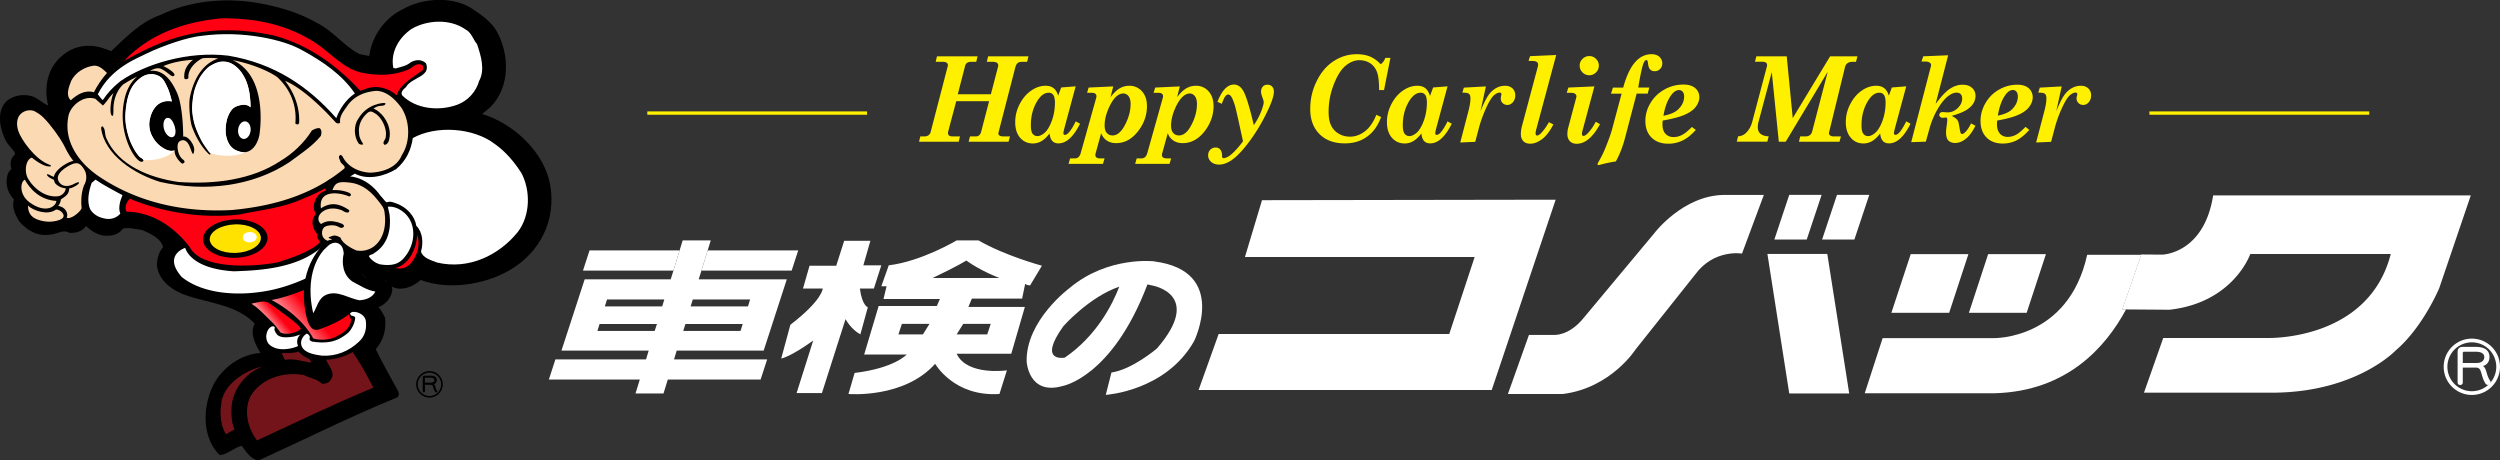
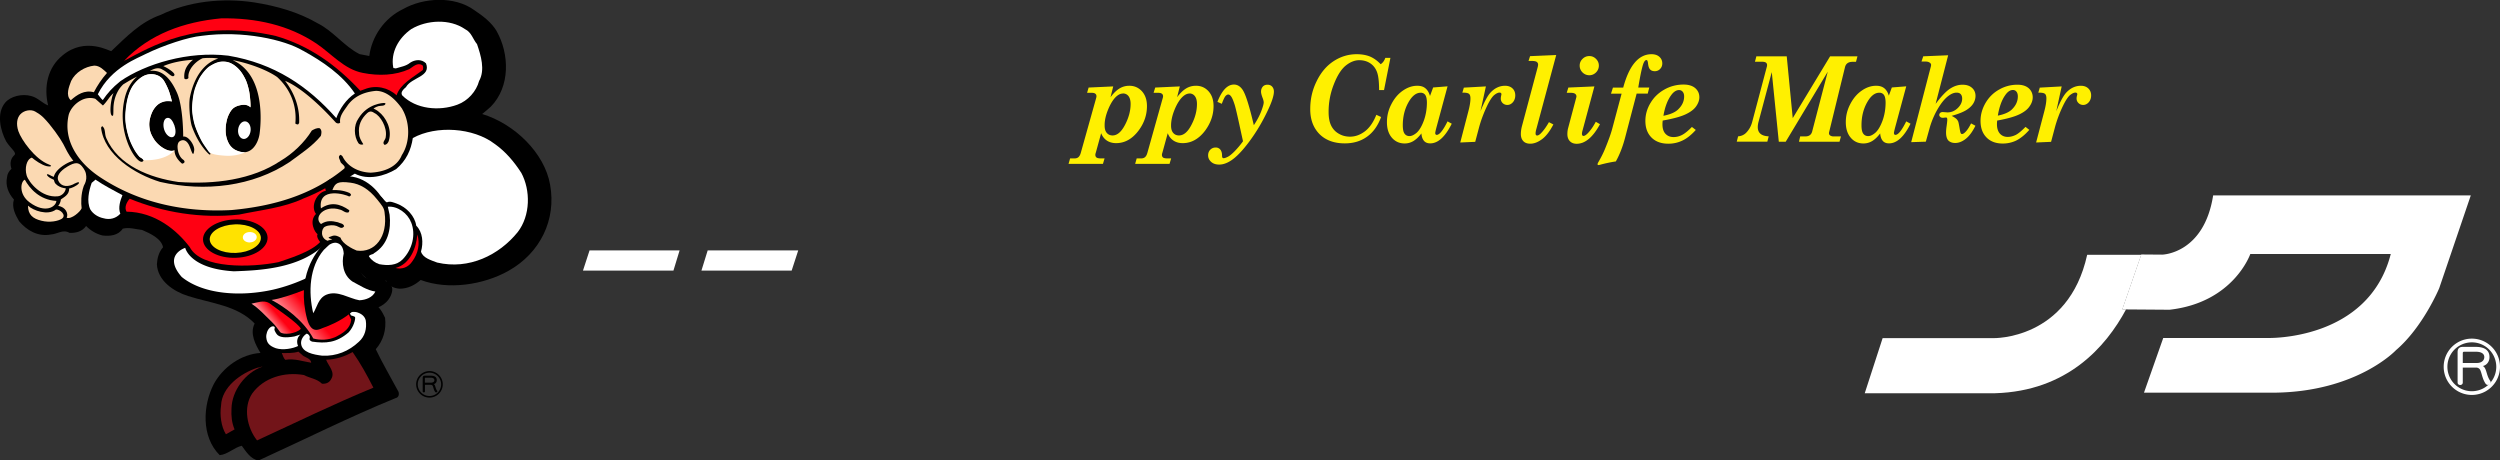
<svg xmlns="http://www.w3.org/2000/svg" xmlns:xlink="http://www.w3.org/1999/xlink" id="_レイヤー_2" data-name="レイヤー 2" viewBox="0 0 308.97 56.91">
  <rect x="0" y="0" width="308.97" height="56.91" fill="#333333" stroke="none" />
  <defs>
    <linearGradient id="linear-gradient" x1="32.38" y1="40.59" x2="34.34" y2="38.91" gradientUnits="userSpaceOnUse">
      <stop offset="0" stop-color="#fff" />
      <stop offset="1" stop-color="#ff0012" />
    </linearGradient>
    <linearGradient id="linear-gradient-2" x1="34.78" y1="41.86" x2="38.52" y2="38.64" xlink:href="#linear-gradient" />
    <radialGradient id="_コバサンタの靴_1" data-name="コバサンタの靴 1" cx="-1627.81" cy="2099.22" fx="-1627.81" fy="2099.22" r="2.82" gradientTransform="matrix(.892 -.263 .181 .614 1099.63 -1663.51)" gradientUnits="userSpaceOnUse">
      <stop offset="0" stop-color="#cdb7ab" />
      <stop offset="1" stop-color="#721419" />
    </radialGradient>
    <style>.cls-1{fill:#fff000}.cls-1,.cls-11,.cls-3,.cls-4,.cls-5,.cls-8{stroke-width:0}.cls-3{fill:#fbd9b2}.cls-4{fill:#ff0012}.cls-8{fill:#fff}.cls-11{fill:#721419}</style>
  </defs>
  <g id="_レイヤー_1-2" data-name="レイヤー 1">
    <path class="cls-5" d="M61.38 3.85c1.58 2.8 1.71 6.85-.72 9.33-.34.31-.73.64-1.07.91 3.97 1.2 7.72 4.8 8.4 8.76.77 4.28-1.19 8.4-5.16 10.63-3.07 1.72-7.43 2.4-10.84 1.12-.73.64-1.58 1.08-2.6 1.08-.68-.04-1.45-.37-1.67-1-.77.32-1.7.08-2.38-.24-.52-.44-1.03-.88-1.24-1.44-.43.08-.77.45-1.15.65.6 1.75 2.02 3.08 3.03 3.79.85.28 1.28 1.15 1.61 1.84.17 1.48-.21 2.8-1.15 3.88.86 1.8 1.88 3.52 2.82 5.28.08.28.04.68-.39.77-5.76 2.35-11.31 5.15-16.94 7.71-.98-.2-1.53-1.12-2.05-1.83-.98.24-1.75 1.08-2.73 1.16-2.3-2.28-2.09-6.16-.72-8.8 1.11-2.04 3.33-3.67 5.76-3.83-.59-1-1.36-2.36-.72-3.64-2.14-2.24-5.38-2.48-8.24-3.4-1.79-.56-3.75-1.9-3.84-3.92.04-.76.25-1.54.76-2.1-.21-1.08-1.57-1.7-2.59-2.14-.77-.08-1.57-.36-2.39-.16-.55.84-1.58.96-2.52.84-.77-.2-1.46-.6-2.01-1.17-.47.68-1.24.88-2.05.85-.81-.48-1.49.15-2.3.2-1.62.31-2.99-.52-3.93-1.64-.47-.8-.94-1.72-.64-2.68-.68-.76-1.07-1.72-.85-2.76.04-.4.21-.72.55-1.04-.17-.48-.2-1.13.29-1.63.48-.35-.34-.79-.95-1.76-.72-1.36-1.21-3.44-.14-4.76.68-.83 2.13-1.16 3.24-.84.81.2 1.36.88 2.09 1.16-.55-2.24-.09-4.68 1.79-6.19 2.8-2.34 5.85-.48 6.01-.52 1.88-1.79 3.67-3.64 6.11-4.48C23.28.17 27.46-.3 31.43.3c2.77.44 5.46 1.2 7.85 2.59 1.92.96 3.24 2.83 5.16 3.8l1.2.23c.3-2.36 1.83-4.68 4.18-5.8 2.52-1.43 6.35-1.64 8.79.13 1.07.71 2.13 1.52 2.77 2.59z" />
    <path d="M6.66 21.86c-.17-.06-.35-.13-.52-.24-.25-.14-.53-.12-.16.21.17.15.41.27.68.39-.02-.12-.01-.25 0-.36z" fill="none" stroke-width="0" />
    <path class="cls-3" d="M9.33 22.63c-.92.57-1.78.44-2.11-.27-.28-.59.18-1.22 1.12-1.78.93-.55 1.36-.53 1.78-.04.19.23.3.4.4.62.19.42.14.93.14.93-.05.47-.25.76-.3.87-.38 1.05-.35 2.17-.27 2.77-.12.4-1.27 1.42-1.85 1.18.24-.48-.1-1.33-1.05-1.46.16-.15.32-.55.33-.8.39-.29 1.05-.58 1.03-1.36 0 0 .3 0 .89-.37.59-.38.29-.52-.11-.27z" />
    <path class="cls-3" d="M6.74 22.5c-.04-.09-.07-.19-.09-.28-.27-.12-.51-.23-.68-.39-.36-.33-.08-.36.16-.21.18.11.35.18.52.24.11-.54.63-1.09 1.42-1.56.37-.22.7-.36.99-.42-.65-.83-.88-1.39-1.25-2.1-.36-.68-1.52-2.34-2.44-3.25-.41-.4-.76-.6-1.03-.75-.49-.28-1.34-.18-1.83.35-.4.43-.54 1.17-.24 2.08.36 1.06 2.06 3.48 3.78 4.12.53.2.15.31-.26.21-.67-.16-1.46-.73-1.85-1.06-.67.2-.9 1.32-.65 2.19.25.85 1.84 2.81 3.86 2.59.52-.05.95-.54.98-.98-.19-.02-.37-.06-.52-.11-.32-.11-.73-.34-.87-.66z" />
    <path class="cls-3" d="M6.96 24.83c-2.08-.11-3.32-1.57-3.89-2.62-.52.19-.8 1.79.6 2.81 1.94 1.42 3.25.53 3.3-.19z" />
    <path class="cls-3" d="M6.9 25.91c-1.02.75-2.78.12-3.44-.49 0 1.12.61 1.61 1.66 1.86 1.06.27 2.08.03 2.51-.24.67-.43-.26-1.24-.74-1.13z" />
    <path class="cls-8" d="M64.41 21.33c1.19 2.19 1.15 5.32-.43 7.36-2.3 2.84-6.02 4.68-9.95 3.76-.72-.28-1.78-.56-2-1.36.31-1.08.22-2.4-.59-3.2-.17-1.2-1.2-2.28-2.39-2.72-.39-.13-.81-.36-1.24-.16-.34-.17-.47-.6-.85-.8-1.03-.91-2.39-1.12-3.71-1.36-.26.08-.42.04-.73.04.09-.59.73-1.11 1.33-1.43 1.62.84 3.67.32 5.12-.57 1.23-1.04 1.83-2.35 2.05-3.83 2.9-1.6 7.47-1.29 10.11.72 1.37.96 2.43 2.24 3.28 3.56z" />
    <path class="cls-4" d="M42.26 22.01c-.38.68-.04 4.13-2.57 7.76-1.1 1.38-4.39 2.31-5.28 2.63-3.37.68-9.57.85-10.96-1.86-1.59-2.09-4.27-4.34-7.81-4.38-.3-.52 0-1.16.39-1.6 4.1 1.68 8.79 2.48 13.52 1.96 2.64-.56 5.55-.84 7.98-2 1.66-.64 3.25-1.52 4.73-2.52z" />
    <path class="cls-8" d="M15.13 24.13c-.26.64-.56 1.52-.26 2.28-.51.56-1.28.8-2.09.56-.64-.13-1.28-.52-1.62-1.09-.47-.99-.17-2.32.17-3.28l.47-.4c1.11.76 2.22 1.31 3.33 1.92zm35.67 3.32c.64 1.56.13 3.4-1.03 4.6-.77.79-1.88.79-2.9.6-.51-.16-.99-.52-1.28-.96.09-.28.51-.2.64-.4 1.71-1.04 2.13-2.95 1.92-4.75l-.22-.99c1.19-.12 2.47.83 2.86 1.91z" />
    <path class="cls-4" d="M50.97 32.28c-.49.76-1.28 1.04-2.09.84 1.78-.45 2.6-2.52 2.69-4.15.38 1.16.08 2.39-.6 3.31z" />
    <path d="M37.18 40.64c-.64.64-2.16.77-2.55.41-.32-.4-.54-.79-.99-1.22-1.12-1.07-1.54-1.62-2.56-2.3.64-.12 1.54-.48 2.18-.08.98.76 3.71 2.56 3.92 3.2z" fill="url(#linear-gradient)" stroke-width="0" />
    <path d="M43.4 39.54c-.12 1.04-.89 1.59-2.01 2.14-.81.34-1.77.4-2.67.15-1.2-2.23-3.54-3.91-5.16-4.76 1.86-.24 6.48-2.11 7.38-2.83 0 0 1.03 2.13 1.79 3.76l.68 1.53z" fill="url(#linear-gradient-2)" stroke-width="0" />
    <path class="cls-8" d="M44.25 38.64c.56.2.88.56.96 1 .13.96-.09 1.92-.86 2.6-1.23 1.16-2.77 1.8-4.52 1.72-1.09-.14-2.52-.39-2.62-1.5-.04-.48.27-.98.7-1.23.23.06.38.29.38.45-.01.12-.18.36.28.54 1.67.24 3.01.16 4.51-1.14.67-.73.84-1.62.81-1.84-.02-.19-.48-.2-.53-.28-.03-.04-.13-.27-.13-.32 0-.09.61-.17 1.03 0zm-10.28 1.89c-.17.2.1.56.19.71.31.5 1.17.53 2.23.34l.74-.24c-.5.43-.46 1.06-.29 1.42-.64.32-1.87.55-2.74.28-.81-.29-1.13-.65-1.19-1.33-.04-.4.13-.95.46-1.23.2-.18.59-.24.59.05z" />
    <path class="cls-11" d="M37.44 43.96c.34.23.98.36 1.02.87-1.02-.16-2.09-.56-3.2-.36-.21-.2-.3-.51-.43-.84.64 0 1.41.04 2.05-.17l.56.49zm8.71 3.95c-4.86 2-9.6 4.32-14.38 6.52-1.24-1.56-1.75-4.07-.6-5.8 1.41-1.95 3.97-2.71 6.4-2.28.73.4 1.58.44 2.22 1.07.52.05.94-.15 1.15-.59.51-.84-.34-1.6-.64-2.37 1.23-.04 2.3-.4 3.28-.95.98 1.39 1.79 2.88 2.56 4.39z" />
    <path d="M34.8 50.51c1.38-.41 2.28-1.52 2-2.47-.28-.96-1.63-1.39-3.02-.99-1.38.41-2.28 1.51-1.99 2.47.28.95 1.63 1.39 3.02.98z" fill="url(#_コバサンタの靴_1)" stroke-width="0" />
    <path class="cls-11" d="M32.45 45.31c-2.13.73-3.8 2.97-3.84 5.2-.05.92.04 1.76.38 2.56l-1.07.6c-.6-.96-.77-2.4-.6-3.55.08-2.28 2.43-4 4.52-4.68.22 0 .39-.13.6-.13z" />
    <path class="cls-5" d="M53.69 46.97c0 .18-.14.32-.41.32h-.77v-.53c0-.06.03-.08.08-.08h.64c.3 0 .45.12.45.29zm.32 1.31c-.17-.25-.19-.5-.27-.67a.295.295 0 00-.13-.14c.22-.05.37-.23.37-.49 0-.38-.27-.55-.75-.55h-.71c-.19 0-.28.09-.28.28v1.66c0 .17.28.17.28 0v-.81h.73c.11 0 .18.05.23.13.09.18.11.47.29.73.11.19.37 0 .26-.14z" />
    <path d="M53.08 49.04a1.54 1.54 0 000-3.08c-.85 0-1.55.69-1.55 1.54s.69 1.54 1.55 1.54z" stroke="#000" stroke-width=".2" fill="none" />
    <path class="cls-4" d="M39.09 5.37c1.88 1.27 3.45 3.2 5.75 3.64 1.96.39 4.01.32 5.75-.47.47-.28.98-.87 1.62-.48.13.2.09.4.04.6-1.2.91-2.77 1.7-3.24 3.12-1.02-.96-2.56-1.31-3.93-.76l-.55.2c-2.94-3.16-6.27-5.57-10.44-6.77-9.74-2.23-15.51 1.37-18.76 3.07 3.16-3.32 7.41-4.82 11.98-5.25 4.34-.08 8.39.84 11.76 3.09z" />
    <path class="cls-8" d="M58.96 5.47c.47 1.38 1.02 3.17.25 4.54-.34 1.27-1.37 2.45-2.69 2.93-2.26.83-5.12.55-6.81-1.15-.26-.4.17-.76.47-1.04.72-1.22 3.11-1.26 2.47-2.92-.56-.56-1.37-.47-1.96-.08-.51.43-1.19.51-1.79.71-.09-.08-.26.04-.3-.12-.34-1.85.64-3.63 2.22-4.74 1.92-1.15 4.77-1.3 6.65 0 .81.39.98 1.27 1.49 1.86zm-21.53.78c2.43 1.34 4.85 2.97 6.43 5.3-1.11.75-1.87 1.9-2.3 3.05-3.49-3.96-7.67-6.77-13.34-7.72-4.95-.6-10.25 1.02-13.34 3.15-1.03.83-1.58 1.47-2.18 2.34-.17-.12-.48-.56-.61-.72 1.66-3.35 5.04-4.5 5.91-4.98 2.26-1.1 5.28-2.09 6.9-2.24 5.12-.7 10.27.48 12.53 1.83z" />
    <path class="cls-3" d="M13.22 9.02c-.64.72-1.19 1.55-1.62 2.38-1.15-.32-2.09.31-2.85.99-.68-.6-.21-1.7.04-2.38.52-1.07 1.71-1.78 2.86-1.9.68 0 1.15.52 1.58.91z" />
    <path class="cls-8" d="M21.57 15.56c.21.62.16 1.25-.21 1.38-.37.12-.85-.27-1.06-.89-.21-.62-.08-1.34.3-1.46.43-.15.76.35.98.97z" />
    <path class="cls-3" d="M49.71 13.46c-.73-1.04-1.84-2.22-3.24-2.23-1.37.12-2.6.6-3.45 1.71-.47.71-1.11 1.38-.98 2.21-.15.17-.41.1-.53 0-.08-.06-3.45-3.98-6.28-5.16 1.15 1.51 1.83 3.25 1.74 5.22l-.13.17c-.13 0-.26-.04-.34-.12.21-2.17-.59-4.23-2.25-5.74-1.24-.87-3.46-1.71-5.5-2.09.03 0 .05.02.08.04 4.05 1.89 3.4 7.97 3.25 9.07-.15 1.09-1.04 2.98-2.96 2.01-1.93-.96-1.33-4.77 0-5.36 1.33-.59 1.85.06 1.85.06-.02-4.74-2.57-5.58-3.05-5.6-1.98-.21-3.84 1.86-4.11 5.08-.27 3.22 1.86 5.72 2.1 6.08.23.35-.04.28-.04.28s-1.27-1.02-2.15-3.46c-.24-.69-.43-2.74-.24-3.66.77-3.68 2.82-4.54 3.5-4.73h-.02c-.55-.12-1.53-.09-1.92-.04-.87.38-1.88 1.42-1.75 2.44-.12.16-.39.22-.51.05-.1-1.12.46-1.8 1.07-2.3-1.28.08-2.56.31-3.67.78.6.26 1.5.86 1.37 1.13-.23.42-.78-.37-1.46-.69-.47-.32-1.01-.16-1.57.16 1.51-.21 2.58.94 3.36 2.71.78 1.79.76 5.4.76 5.4.65-.12 1.44 1.1 1.36 1.7-.1.76-.21.47-.52-.37-.31-.84-.76-.97-1.1-.84-.35.13-.41.37-.44.71.02 1.06.5 1.52.68 1.64.18.13.26.3.1.42-.17.13-.25.06-.25.06-1.01-.87-.89-1.63-.89-1.63-1.11.47-3.57-1.51-3.07-3.81.62-2.84 2.73-2.24 2.73-2.24s-.3-1.46-.97-2.52c-.67-1.05-1.97-.93-2.6-.56-1.81 1.09-2 3.09-2.13 4.48-.21 3.11 1.59 5.34 1.71 5.45.11.11.75.38.36.6-.38.22-1.34-.88-1.91-2.53a9.417 9.417 0 01-.28-5.33c.27-1.12.81-2.05 1.52-2.64-.6.27-1.13.61-1.7.95 0 0-.38.34-.64.8s-.48 1.02-.56 1.81c-.05.47.01 1.25-.1 1.28-.52.1-.24-2.19.1-2.81-.55.47-.75.98-1.32 1.54l-.94-.83c-.6-.2-1.28-.08-1.78.2-.68.35-1.28 1.03-1.5 1.74-.77 3.25 1.23 6.1 4.13 7.92 4.6 2.97 10.1 4.2 15.98 3.89 5.15-.47 9.97-1.85 13.94-5.13.21-.31-.34-.55-.47-.82-.04-.28-.43-.68.04-.88l.21.19c.6 1.27 2.01 1.98 3.49 2.02 1.58-.08 3.24-.66 3.84-2.17 1.06-1.62 1.02-4.04.05-5.69z" />
    <path class="cls-8" d="M30.97 16.17c-.07.6-.47 1.05-.89 1-.43-.05-.72-.57-.65-1.17.07-.6.47-1.05.9-1 .42.05.71.57.64 1.17z" />
    <path class="cls-5" d="M13.13 17.06c1.49 3.41 5.37 4.91 8.91 5.43 4.48.32 9.12-.27 12.62-2.6 1.53-.9 2.98-2.29 3.88-3.76.3-.16.6-.35.98-.28.3.25.21.68.13.95-1.03 1.27-2.56 2.26-3.88 3.24-4.52 3-10.41 3.71-15.99 2.44-3.11-.95-6.9-3.33-7.29-6.7l.13-.2c.47.32.27.94.51 1.47zm34.51-4.22c-.12.3-.57.2-.87.28-.35.1-.61.29-.61.29.11.06.43.21.61.37.95.72 1.69 2.2 1.3 3.55-.04.24-.26.57-.56.57-.35-.33.17-.59.17-1.03.18-1.14-.66-2.55-1.39-2.89-.19-.11-.49-.38-.91 0-.74.69-1.13 1.51-1 2.53 0 .49.26.89.52 1.31-.17.12-.48.04-.6-.12-.57-.86-.61-2.21 0-3.06 1.11-1.84 3.06-1.93 3.21-1.91.16.03.14.12.14.12z" />
    <path class="cls-8" d="M21.58 18.56s-.9 1.33-3.86 1.24c0 0 .01-.04-.05-.1a.704.704 0 00-.19-.16c-.06-.04-.16-.1-.23-.15 0 0-.33-.34-.61-.81-.27-.48-.59-1.08-.81-1.88 0 0-.28-.92-.34-1.84-.06-.91.14-2.08.19-2.32.05-.24.3-1.45.9-2.16.6-.71 1.27-1.23 2.12-1.22.84.02 1.28.45 1.46.67.18.22.5.89.67 1.29.17.41.42 1.43.42 1.43s-.19-.04-.37-.04-.53-.04-1.07.23c-.53.27-.89.87-1.01 1.14-.12.27-.41.98-.34 1.72.06.75.24 1.05.54 1.57.3.52.93 1.06 1.55 1.33.13.06.64.26 1.01.08zm8.77.24s-1 .52-2.4.45c-1.41-.08-1.85-.26-2.11-.44-.17-.25-.65-.9-.88-1.3-.23-.41-.77-1.55-.96-2.29-.19-.75-.28-1.45-.26-1.99.02-.53.11-1.47.31-2.15.21-.68.59-1.46.73-1.65.14-.2.65-.97 1.21-1.3.57-.32.85-.45 1.35-.52.26 0 .9-.07 1.63.46.72.53 1.01 1.07 1.3 1.6.29.52.44 1.26.51 1.55.07.3.22 1.7.17 2.06 0 0-.3-.39-.97-.32-.67.08-.86.24-.96.29-.1.05-.37.21-.66.75-.29.53-.34.9-.36 1-.02.09-.13.54-.11 1.31.02.76.39 1.44.49 1.58 0 0 .27.43.75.66.49.22.81.27 1.22.26zm-7.46 11.82s.52 2.58 6.02 2.91c3-.11 8.33-.28 11.39-3.52l3.91.14S40 34.36 33.74 35.8c-4.14.92-8.67.55-11.28-1.57-2.38-2.71.43-3.6.43-3.6z" />
    <path class="cls-5" d="M33.07 29.35c.04 1.31-1.7 2.44-3.91 2.51-2.2.08-4.02-.92-4.07-2.23-.05-1.31 1.7-2.43 3.91-2.51 2.2-.08 4.02.92 4.07 2.23z" />
    <path d="M32.24 29.38c.03.97-1.35 1.81-3.1 1.88-1.74.06-3.18-.68-3.22-1.66-.03-.97 1.35-1.8 3.1-1.87 1.74-.07 3.19.68 3.22 1.65z" fill="#ffe200" stroke-width="0" />
-     <path class="cls-8" d="M30.89 29.96c.48-.02.85-.32.84-.68-.02-.35-.41-.62-.88-.6-.48 0-.85.31-.84.67.01.36.41.63.88.62z" />
+     <path class="cls-8" d="M30.89 29.96c.48-.02.85-.32.84-.68-.02-.35-.41-.62-.88-.6-.48 0-.85.31-.84.67.01.36.41.63.88.62" />
    <path class="cls-5" d="M45.97 34.44s-1.72.43-1.7-2.7c3.49-.31 4.11-4.01 3.49-6.17-.68-1.82-2.59-3.88-5.08-3.79-2.49.08-2.68 1.02-2.41 1.8-1.12.19-1.93 1.9-1.22 2.86-.9.92-.14 2.3.2 2.5-.23.37.34 1.07.68 1.32-.84.83-3.37 3.89-1.97 9.19.56 1.98 1.58 1.19 2.1 1.02.51-.17 2.03-.77 3.21-1.75 1.17-.97 2.38-.59 2.96-.62.58-.02 1.89-.65 2.21-1.99.32-1.34-1.28-1.64-2.47-1.68z" />
    <path class="cls-8" d="M41.62 30.02c.44.1.81.48.86 1.31-.28 1.21-.09 2.66 1.07 3.46.89.46 1.79 1.09 2.84 1.24-.34.74-1.19 1.04-1.97 1.08-1.3-.22-2.69-1.26-4.08-.69-1.02.43-1.16 1.58-1.63 2.29-.62-2.62-.48-5.71 1.3-7.82l.56-.53c.16-.19.68-.44 1.06-.34z" />
    <path class="cls-3" d="M47.53 26.26c-.06-.58-.33-.87-.91-1.6-1.05-1.32-2.15-1.93-3.28-2.08-1.6-.21-1.92.02-2.26.91.54-.02 1.28 0 2.1.35.35.23.16.36-.02.45-.37-.24-3.87-1.29-3.5 1.46 1.24-.83 2.34-.58 3.49.22.07.11-.04.17-.06.27-.4.14-.73-.27-1.06-.33-1.96-.63-3.34.95-2.36 1.78.72-.47 1.35-.4 2.09-.22.23.14.7.12.77.5-.31.41-.62.06-.95-.05-.33-.12-.96-.13-1.42.1-.46.23-.62 1.41.34 1.74.06-.08.42-.1.56-.19-.37-.07-.54-.21-.39-.26.39-.11.64-.42 1.42.07.21.75 1.51 1.4 2 1.59 2.25.32 3.87-1.73 3.44-4.69z" />
    <path class="cls-8" d="M72.86 30.95l-.81 2.49h11.18l.76-2.49H72.86zm24.98 2.49l.81-2.49H87.46l-.77 2.49h11.15z" />
-     <path class="cls-8" d="M86.69 33.44l.77-2.49.38-1.24h-3.47l-.38 1.24-.76 2.49-.34 1.08h3.46l.34-1.08zm-3.06 9.89h-3.46l-.33 1.09h3.46l.33-1.09zm-5.09 5.3H82l.53-1.72h-3.46l-.53 1.72zm1.3-4.21h-11.2l-.81 2.49H94l.81-2.49H79.84zm14.54-1.09l2.86-8.81H72.26l-2.87 8.81h24.98zm-2.86-2.43h-7.08l.27-.86h7.08l-.27.86zm.92-3.03h-7.09l.27-.86h7.08l-.26.86zm-17.42-.86h7.08l-.26.86h-7.09l.27-.86zm-.92 3.03h7.09l-.28.86h-7.08l.27-.86zm32.23 1.29l.92-3.35s-.71-.22-.98-2.32H108l.92-2.87h-2.22l.87-3.03h-3.24l-.98 3.08h-3.3l-.81 2.82h2.44s0 1.4-4 4.48l-1.13 4.17s1.08-.16 3.95-2.22l-2.05 6.49h3.13l2.92-9.14s.65 1.24 1.84 1.89zm22.44-8.49s-4.59-1.24-7.84-3.13h-2.7s-4.33 2.59-8.39 3.08l-.92 2.59h.65l-.38 1.57h6.97l-.38.87h-7.19l-1.79 6h5.25s-1.51 1.68-6.43 2.27l-.76 2.6s6.86.6 10.71-3.73c0 0 2.33 4.11 7.95 3.73l.92-2.92s-4.92.71-6.21-2.05h6.75l1.68-5.79h-6.98l.43-1.03h6.21l.38-1.84s.06.17.6.22l1.46-2.43zm-14.71 8.49h-3.03l.43-1.3h3.41l-.81 1.3zm8.38-1.3l-.43 1.3h-3.78l.81-1.3h3.41zm-7.19-5.67c3.09-1.46 4.17-2.16 4.17-2.16 1.89 1.35 4.11 2.16 4.11 2.16h-8.28zm27.42-2.06s-5.73-.7-10.49 3.3c0 0-5.41 4-5.3 9.08 0 0 .22 4.22 4.43 3.03 0 0 6.14-1.05 10.5-12.56.18.04.35.07.53.12 0 0 6.49 1.03.65 7.79 0 0-3.03 2.6-5.63 2.98l-.7 2.76s7.41-.44 10.92-6.65c0 0 4.27-8.65-4.92-9.84zm-11.09 11.9s-3.41.65-.16-3.89c0 0 3.21-3.63 6.91-4.88-.85 2.21-2.81 6.09-6.74 8.77zm24.39-19.46l-2.11 7.02h28.39l-3.14 9.52h-28.5l-2.48 6.92h36.23l7.9-23.52-36.29.06zm48.51 4.05l-8.71 10.44c-1.89 2.38-3.78 2.16-3.78 2.16h-3.03l-2.6 7.3h6.81c5.95-.75 8.98-5.52 8.98-5.52l7.35-9.24c2.33-3.19 5.79-2.59 5.79-2.59l2.7-7.25h-4.92c-5.09.06-8.6 4.71-8.6 4.71zm20.65-4.71h-4l-1.84 5.52h4l1.84-5.52zm1.9 0l-1.84 5.52h3.99l1.84-5.52h-3.99zm-8.6 7.3l2.7 17.25h7.41l-2.71-17.25h-7.4zm24.84.03h-7.13l-2.39 7.25h7.14l2.38-7.25zm9.58 0h-7.14l-2.38 7.25h7.14l2.38-7.25z" />
    <path class="cls-8" d="M264.63 31.49h-6.68c-2.32 10.55-11.6 10.3-11.6 10.3h-13.68l-2.21 6.81h16.11c8.88-.26 13.68-5.69 16.19-10.37h-.46l2.34-6.75z" />
    <path class="cls-8" d="M273.52 24.14c-1.13 7.24-6.3 7.33-6.3 7.33l-2.58-.02-.02.04-2.34 6.75h.46l5.39.04c7.92-.89 9.98-6.89 9.98-6.89h17.36c-2.76 10.76-15.19 10.38-15.19 10.38h-12.93l-2.38 6.76h16.11c10.22-.11 15.03-5.25 15.03-5.25 3.35-2.86 5.35-7.67 5.35-7.67l3.9-11.46h-31.85zm30.85 21.31v1.83c0 .2-.16.3-.32.3s-.32-.1-.32-.3v-3.77c0-.43.21-.64.64-.64h1.61c1.08 0 1.69.42 1.69 1.26 0 .57-.33.99-.83 1.11.14.05.23.18.3.32.2.39.23.96.62 1.51.04.06.06.12.06.17 0 .18-.17.33-.35.33-.11 0-.21-.05-.3-.18-.39-.59-.45-1.27-.65-1.67a.546.546 0 00-.51-.29h-1.65zm.18-1.98c-.13 0-.18.05-.18.19v1.2h1.74c.6 0 .92-.33.92-.73s-.35-.66-1.02-.66h-1.46z" />
    <path d="M305.49 48.58a3.25 3.25 0 100-6.5 3.25 3.25 0 000 6.5z" fill="none" stroke="#fff" stroke-width=".46" />
-     <path class="cls-1" d="M80 13.77h27.16v.41H80zm185.64 0h27.17v.41h-27.17zM115.79 6.96h5.03l-.17.68h-.62c-.41 0-.66.16-.75.49l-.91 3.52h4.09l.89-3.41c.01-.06.02-.11.02-.16 0-.13-.06-.24-.16-.32-.11-.08-.28-.12-.53-.12h-.72l.16-.68h4.99l-.17.68h-.61c-.25 0-.45.05-.57.16-.13.11-.23.32-.31.64l-2.05 7.95s-.01.07-.01.1c0 .11.04.2.12.25.12.08.28.12.47.12h.84l-.18.66h-4.93l.17-.66h.72c.33 0 .56-.2.66-.58l.98-3.77h-4.06l-1 3.76c-.01.06-.02.12-.02.17 0 .14.05.24.14.31.09.07.23.11.42.11h.92l-.16.66h-4.9l.16-.66h.5c.2 0 .37-.05.5-.14.13-.09.22-.21.26-.34l2.14-8.24c.02-.07.01-.14-.02-.23a.406.406 0 00-.19-.2.953.953 0 00-.38-.07h-.91l.16-.68zm14.98 4.88l.38-1.03 1.79-.14-1.38 5.11c-.09.35-.14.57-.14.66 0 .07.02.13.05.17.03.04.08.06.14.06.34 0 .79-.56 1.34-1.67l.53.29c-.82 1.63-1.7 2.43-2.67 2.43-.33 0-.58-.1-.77-.31-.18-.21-.29-.51-.32-.92-.35.46-.69.77-1.02.96-.33.19-.68.28-1.05.28-.63 0-1.16-.23-1.57-.7-.41-.47-.61-1.11-.61-1.92s.18-1.53.55-2.24c.37-.72.84-1.27 1.42-1.67.58-.4 1.17-.6 1.78-.6.41 0 .75.1 1 .31.26.2.44.51.57.95zm-1.17-.38c-.56 0-1.07.41-1.52 1.22-.45.81-.68 1.75-.68 2.8 0 .49.07.84.21 1.04.15.2.35.3.62.3.28 0 .58-.15.91-.44.32-.3.61-.79.86-1.47.25-.69.37-1.42.38-2.19 0-.46-.07-.79-.2-.98a.667.667 0 00-.57-.28z" />
    <path class="cls-1" d="M137.25 12.01c.38-.51.76-.87 1.13-1.09.37-.22.77-.32 1.2-.32.62 0 1.13.23 1.55.68.41.46.62 1.06.62 1.83 0 1.09-.34 2.09-1.03 3.02-.78 1.04-1.71 1.56-2.78 1.56-.45 0-.83-.11-1.15-.32-.32-.22-.55-.52-.7-.91l-.66 2.4c-.04.12-.06.21-.06.27 0 .15.05.26.15.34.1.07.29.11.57.11h.42l-.2.67h-4.25l.19-.67h.53c.21 0 .38-.05.5-.16.13-.11.23-.3.3-.56l1.91-6.81c0-.05.02-.1.02-.15 0-.14-.05-.25-.15-.32-.09-.08-.26-.11-.48-.11h-.53l.19-.65 3.04-.14-.33 1.32zm1.53-.45c-.27 0-.54.12-.82.37-.38.35-.71.88-1.01 1.61-.3.73-.44 1.39-.43 1.98 0 .4.09.71.27.91.18.21.42.31.71.31.57 0 1.08-.43 1.54-1.31.46-.88.69-1.74.69-2.58 0-.43-.09-.75-.26-.97a.834.834 0 00-.68-.33zm6.7.45c.38-.51.76-.87 1.13-1.09.37-.22.77-.32 1.2-.32.63 0 1.14.23 1.55.68.41.46.62 1.06.62 1.83 0 1.09-.35 2.09-1.03 3.02-.78 1.04-1.71 1.56-2.78 1.56-.45 0-.84-.11-1.15-.32a1.83 1.83 0 01-.7-.91l-.66 2.4c-.04.12-.06.21-.06.27 0 .15.05.26.14.34.1.07.29.11.57.11h.43l-.2.67h-4.25l.19-.67h.53c.21 0 .37-.05.5-.16s.23-.3.3-.56l1.91-6.81c.01-.05.02-.1.02-.15 0-.14-.05-.25-.15-.32-.1-.08-.26-.11-.49-.11h-.53l.2-.65 3.04-.14-.33 1.32zm1.53-.45c-.27 0-.54.12-.82.37-.38.35-.72.88-1.02 1.61-.3.73-.44 1.39-.44 1.98 0 .4.09.71.27.91.18.21.42.31.71.31.57 0 1.09-.43 1.54-1.31.46-.88.68-1.74.68-2.58 0-.43-.09-.75-.26-.97a.82.82 0 00-.68-.33zm7.93 3.94c.4-.59.7-1.16.92-1.71.21-.56.32-.93.32-1.14 0-.11-.04-.28-.11-.48-.15-.38-.22-.66-.22-.84 0-.26.08-.47.22-.63.15-.16.34-.23.58-.23s.43.08.57.23c.14.16.22.36.22.62 0 .49-.25 1.27-.75 2.32-.68 1.45-1.46 2.74-2.31 3.88-.85 1.14-1.61 1.92-2.27 2.34-.5.32-.97.48-1.43.48-.41 0-.75-.11-.99-.33-.25-.22-.38-.49-.38-.81 0-.28.09-.51.26-.69.18-.18.4-.28.68-.28.23 0 .42.09.56.25.14.17.22.41.22.73 0 .14.02.23.05.27.04.05.08.07.15.07.12 0 .29-.06.51-.17.22-.11.49-.33.81-.65.41-.42.76-.84 1.07-1.27l-.36-1.65c-.33-1.53-.55-2.47-.66-2.83-.19-.6-.36-1-.54-1.17-.09-.08-.17-.13-.26-.13-.11 0-.23.07-.34.19-.11.12-.27.45-.46.96l-.54-.24c.56-1.43 1.24-2.14 2.04-2.14.44 0 .8.23 1.1.69.37.58.82 2.03 1.36 4.34zm15.67-7.55c.27-.16.47-.43.6-.8h.63l-.79 3.98h-.61c0-1.04-.09-1.79-.27-2.25-.17-.45-.45-.81-.83-1.06-.38-.25-.83-.38-1.35-.38-.57 0-1.13.23-1.69.68-.55.46-1.04 1.23-1.46 2.32a9.166 9.166 0 00-.64 3.4c0 .68.1 1.24.31 1.67.21.43.52.77.94 1.01.42.25.88.37 1.4.37.66 0 1.27-.23 1.85-.67.58-.45 1.04-1.13 1.4-2.03l.59.27c-.4 1.08-.98 1.9-1.75 2.44-.76.55-1.68.82-2.74.82-1.31 0-2.35-.38-3.12-1.14-.76-.77-1.15-1.79-1.15-3.08s.27-2.42.81-3.5c.53-1.08 1.24-1.9 2.11-2.46.87-.56 1.81-.84 2.82-.84.63 0 1.18.1 1.65.29.47.2.91.52 1.32.95zm6.13 3.89l.38-1.03 1.78-.14-1.38 5.11c-.09.35-.14.57-.14.66 0 .07.01.13.05.17.03.04.07.06.13.06.34 0 .79-.56 1.34-1.67l.52.29c-.82 1.63-1.7 2.43-2.66 2.43-.33 0-.59-.1-.77-.31-.18-.21-.29-.51-.32-.92-.35.46-.69.77-1.02.96-.33.19-.68.28-1.05.28-.63 0-1.16-.23-1.57-.7-.41-.47-.62-1.11-.62-1.92s.18-1.53.55-2.24c.37-.72.84-1.27 1.42-1.67.58-.4 1.17-.6 1.78-.6.42 0 .75.1 1 .31.25.2.44.51.57.95zm-1.17-.38c-.56 0-1.07.41-1.52 1.22-.45.81-.68 1.75-.68 2.8 0 .49.07.84.22 1.04.14.2.35.3.61.3s.58-.15.91-.44c.32-.3.61-.79.86-1.47.25-.69.37-1.42.38-2.19 0-.46-.07-.79-.2-.98a.667.667 0 00-.57-.28zm5.35-.63l2.72-.15-.67 3.07c.46-1.14.87-1.91 1.25-2.32.52-.55 1.12-.83 1.79-.83.38 0 .69.11.92.33.23.22.34.51.34.86 0 .33-.1.62-.29.84-.2.23-.43.34-.69.34-.23 0-.42-.08-.58-.23a.747.747 0 01-.23-.56c0-.12.02-.26.06-.42.01-.06.02-.09.02-.12 0-.06-.02-.1-.06-.14a.245.245 0 00-.16-.06c-.19 0-.41.1-.66.3-.25.2-.54.63-.86 1.28-.43.9-.78 1.81-1.03 2.74l-.47 1.77-1.85.08.98-3.77c.19-.7.28-1.26.28-1.67 0-.29-.06-.48-.19-.58-.13-.1-.4-.15-.81-.14l.18-.61zm36.18-3.87h3.72l.74 7.64 4.62-7.64h3.38l-.18.68h-.42c-.52 0-.83.22-.94.66l-1.95 7.98c-.01.06-.03.12-.03.17 0 .13.05.22.13.28.11.08.25.13.43.13h.92l-.18.66h-5.01l.15-.66h.63c.46 0 .74-.2.85-.6l1.93-7.4-5.2 8.66h-.85l-.87-8.61-1.64 6.16c-.06.23-.09.44-.09.64 0 .72.45 1.1 1.35 1.14l-.17.66h-3.78l.17-.66c.4-.03.73-.18.99-.44.36-.37.61-.81.75-1.34l1.8-6.79a.75.75 0 00.04-.24c0-.13-.05-.23-.14-.3-.1-.07-.25-.11-.49-.11h-.87l.18-.68zm16.33 4.88l.38-1.03 1.78-.14-1.38 5.11c-.09.35-.14.57-.14.66 0 .07.02.13.05.17.03.04.07.06.13.06.35 0 .79-.56 1.34-1.67l.53.29c-.81 1.63-1.7 2.43-2.66 2.43-.33 0-.59-.1-.77-.31-.18-.21-.29-.51-.32-.92-.35.46-.69.77-1.02.96-.33.19-.68.28-1.05.28-.63 0-1.16-.23-1.56-.7-.41-.47-.62-1.11-.62-1.92s.18-1.53.55-2.24c.37-.72.84-1.27 1.42-1.67.57-.4 1.17-.6 1.78-.6.42 0 .75.1 1.01.31.25.2.44.51.57.95zm-1.17-.38c-.57 0-1.07.41-1.52 1.22-.45.81-.68 1.75-.68 2.8 0 .49.07.84.22 1.04.14.2.35.3.61.3.28 0 .58-.15.91-.44.32-.3.61-.79.86-1.47.25-.69.37-1.42.38-2.19 0-.46-.07-.79-.2-.98a.667.667 0 00-.57-.28zm5.4-4.5l3.11-.13-1.55 6.01c.7-.94 1.3-1.57 1.8-1.89.5-.32 1-.48 1.53-.48.49 0 .88.13 1.17.39.29.26.43.59.43.99 0 .32-.09.63-.27.93-.18.3-.47.57-.86.82-.4.25-1 .49-1.82.72.28.14.47.27.58.37.11.1.18.22.24.35.03.09.1.41.19.98.05.26.09.41.13.46.03.06.08.08.15.08.11 0 .24-.08.39-.23.24-.23.48-.59.72-1.08l.54.29c-.37.75-.78 1.3-1.21 1.63-.44.34-.86.5-1.29.5-.37 0-.65-.11-.85-.31-.19-.21-.28-.54-.28-1 0-.19.02-.45.07-.79.05-.37.08-.62.08-.75 0-.12-.01-.2-.04-.24a.143.143 0 00-.12-.06l-.19.02-.17.02c-.15 0-.26-.03-.34-.1-.08-.07-.13-.15-.13-.25s.04-.19.12-.26c.07-.07.18-.1.32-.1l.27.02c.13.01.24.02.32.02.47 0 .89-.18 1.26-.54.36-.35.54-.74.54-1.16 0-.24-.06-.42-.18-.55-.12-.13-.28-.19-.51-.19-.29 0-.59.11-.92.34-.46.32-.9.83-1.33 1.54-.43.71-.78 1.49-1.04 2.35l-.51 1.83-1.81.06 2.44-9.39s.02-.1.02-.15c0-.11-.05-.2-.15-.27-.13-.1-.3-.15-.49-.15h-.55l.22-.65zm9.17 7.93c-.02.18-.03.33-.03.45 0 .51.12.89.36 1.17.24.27.56.41.97.41.34 0 .67-.09 1-.25.33-.17.72-.5 1.2-.99l.47.37c-.54.61-1.07 1.04-1.6 1.31-.52.25-1.08.38-1.68.38-.85 0-1.52-.25-2.01-.75-.49-.5-.74-1.18-.74-2.05 0-.77.21-1.5.61-2.2.41-.7.96-1.26 1.67-1.66a4.49 4.49 0 012.29-.61c.6 0 1.06.15 1.39.44.32.29.49.67.49 1.12 0 .37-.13.75-.4 1.13-.26.38-.69.71-1.29.99-.59.28-1.49.53-2.7.75zm.08-.6c.79-.16 1.37-.41 1.73-.76.5-.48.74-1.02.74-1.62 0-.25-.06-.44-.17-.58a.544.544 0 00-.43-.21c-.34 0-.66.21-.95.63-.44.61-.74 1.46-.92 2.53zm5.17-3.46l2.72-.15-.67 3.07c.46-1.14.87-1.91 1.25-2.32.52-.55 1.12-.83 1.79-.83.38 0 .69.11.92.33.23.22.35.51.35.86 0 .33-.1.62-.29.84-.2.23-.43.34-.69.34-.23 0-.42-.08-.58-.23a.757.757 0 01-.24-.56c0-.12.02-.26.07-.42.01-.06.02-.09.02-.12 0-.06-.02-.1-.06-.14a.227.227 0 00-.16-.06c-.19 0-.4.1-.66.3-.25.2-.54.63-.86 1.28-.44.9-.78 1.81-1.03 2.74l-.47 1.77-1.85.08.99-3.77c.19-.7.28-1.26.28-1.67 0-.29-.06-.48-.19-.58-.13-.1-.4-.15-.81-.14l.18-.61zm-62.99-3.89l3.24-.14-2.44 9.09c-.08.27-.11.47-.11.59 0 .09.01.16.05.2.03.04.08.07.13.07.13 0 .27-.08.44-.24.34-.33.68-.8 1.03-1.41l.55.28c-.44.84-.9 1.45-1.4 1.82s-.98.56-1.46.56c-.36 0-.65-.1-.85-.31-.2-.21-.31-.5-.31-.88 0-.32.05-.66.14-1l1.93-7.23c.04-.14.06-.26.06-.37 0-.13-.06-.24-.17-.32-.11-.08-.33-.12-.65-.12h-.36l.19-.6zm4.74 3.88l3.22-.14-1.44 5.35c-.07.23-.1.4-.1.51 0 .08.02.15.05.19.03.04.08.07.14.07.13 0 .3-.1.51-.31.34-.34.68-.82 1.01-1.44l.52.3c-.87 1.61-1.84 2.42-2.88 2.42-.35 0-.64-.11-.84-.32-.21-.22-.31-.51-.31-.88 0-.26.03-.5.09-.73l.99-3.72c.02-.07.04-.14.04-.21 0-.13-.06-.24-.17-.32-.11-.08-.3-.12-.57-.12h-.46l.2-.65zm2.59-3.89c.33 0 .6.12.83.35.23.23.35.51.35.83s-.12.61-.35.84c-.23.23-.51.35-.83.35s-.61-.12-.84-.35c-.23-.23-.35-.51-.35-.84s.12-.6.35-.83c.23-.23.51-.35.84-.35zm6.07 3.89h1.34l-.19.75h-1.37l-1.43 5.46c-.29 1.1-.67 2.08-1.14 2.92-.55.08-1.13.2-1.76.36-.21.06-.34.09-.38.09-.08 0-.12-.04-.12-.11 0-.05.03-.12.08-.22.36-.61.65-1.19.87-1.74.42-1.03.71-1.84.86-2.41l1.16-4.34h-1.31l.24-.75h1.27c.74-2.75 1.91-4.13 3.5-4.13.41 0 .74.11.98.33.24.22.35.49.35.81 0 .27-.09.5-.27.68a.87.87 0 01-.66.28c-.24 0-.44-.07-.57-.21-.14-.14-.22-.38-.26-.72-.03-.3-.09-.45-.19-.45-.14 0-.26.13-.37.39-.17.42-.39 1.43-.65 3.01zm3 4.09c-.02.18-.03.33-.03.45 0 .51.12.9.37 1.17.25.27.58.41 1 .41.35 0 .69-.08 1.03-.25.34-.17.75-.5 1.24-1l.48.37c-.56.62-1.11 1.06-1.65 1.31-.54.26-1.12.39-1.74.39-.88 0-1.57-.25-2.08-.76s-.76-1.19-.76-2.06c0-.77.21-1.51.63-2.21.42-.71 1-1.26 1.73-1.67.73-.41 1.52-.61 2.36-.61.62 0 1.1.15 1.44.44.34.3.51.67.51 1.13 0 .38-.14.76-.41 1.14-.27.38-.72.71-1.33.99-.61.28-1.54.53-2.79.75zm.09-.6c.82-.16 1.41-.41 1.79-.76.51-.48.77-1.02.77-1.63 0-.25-.06-.44-.18-.58a.563.563 0 00-.44-.21c-.35 0-.68.21-.99.64-.45.62-.77 1.46-.95 2.54z" />
  </g>
</svg>